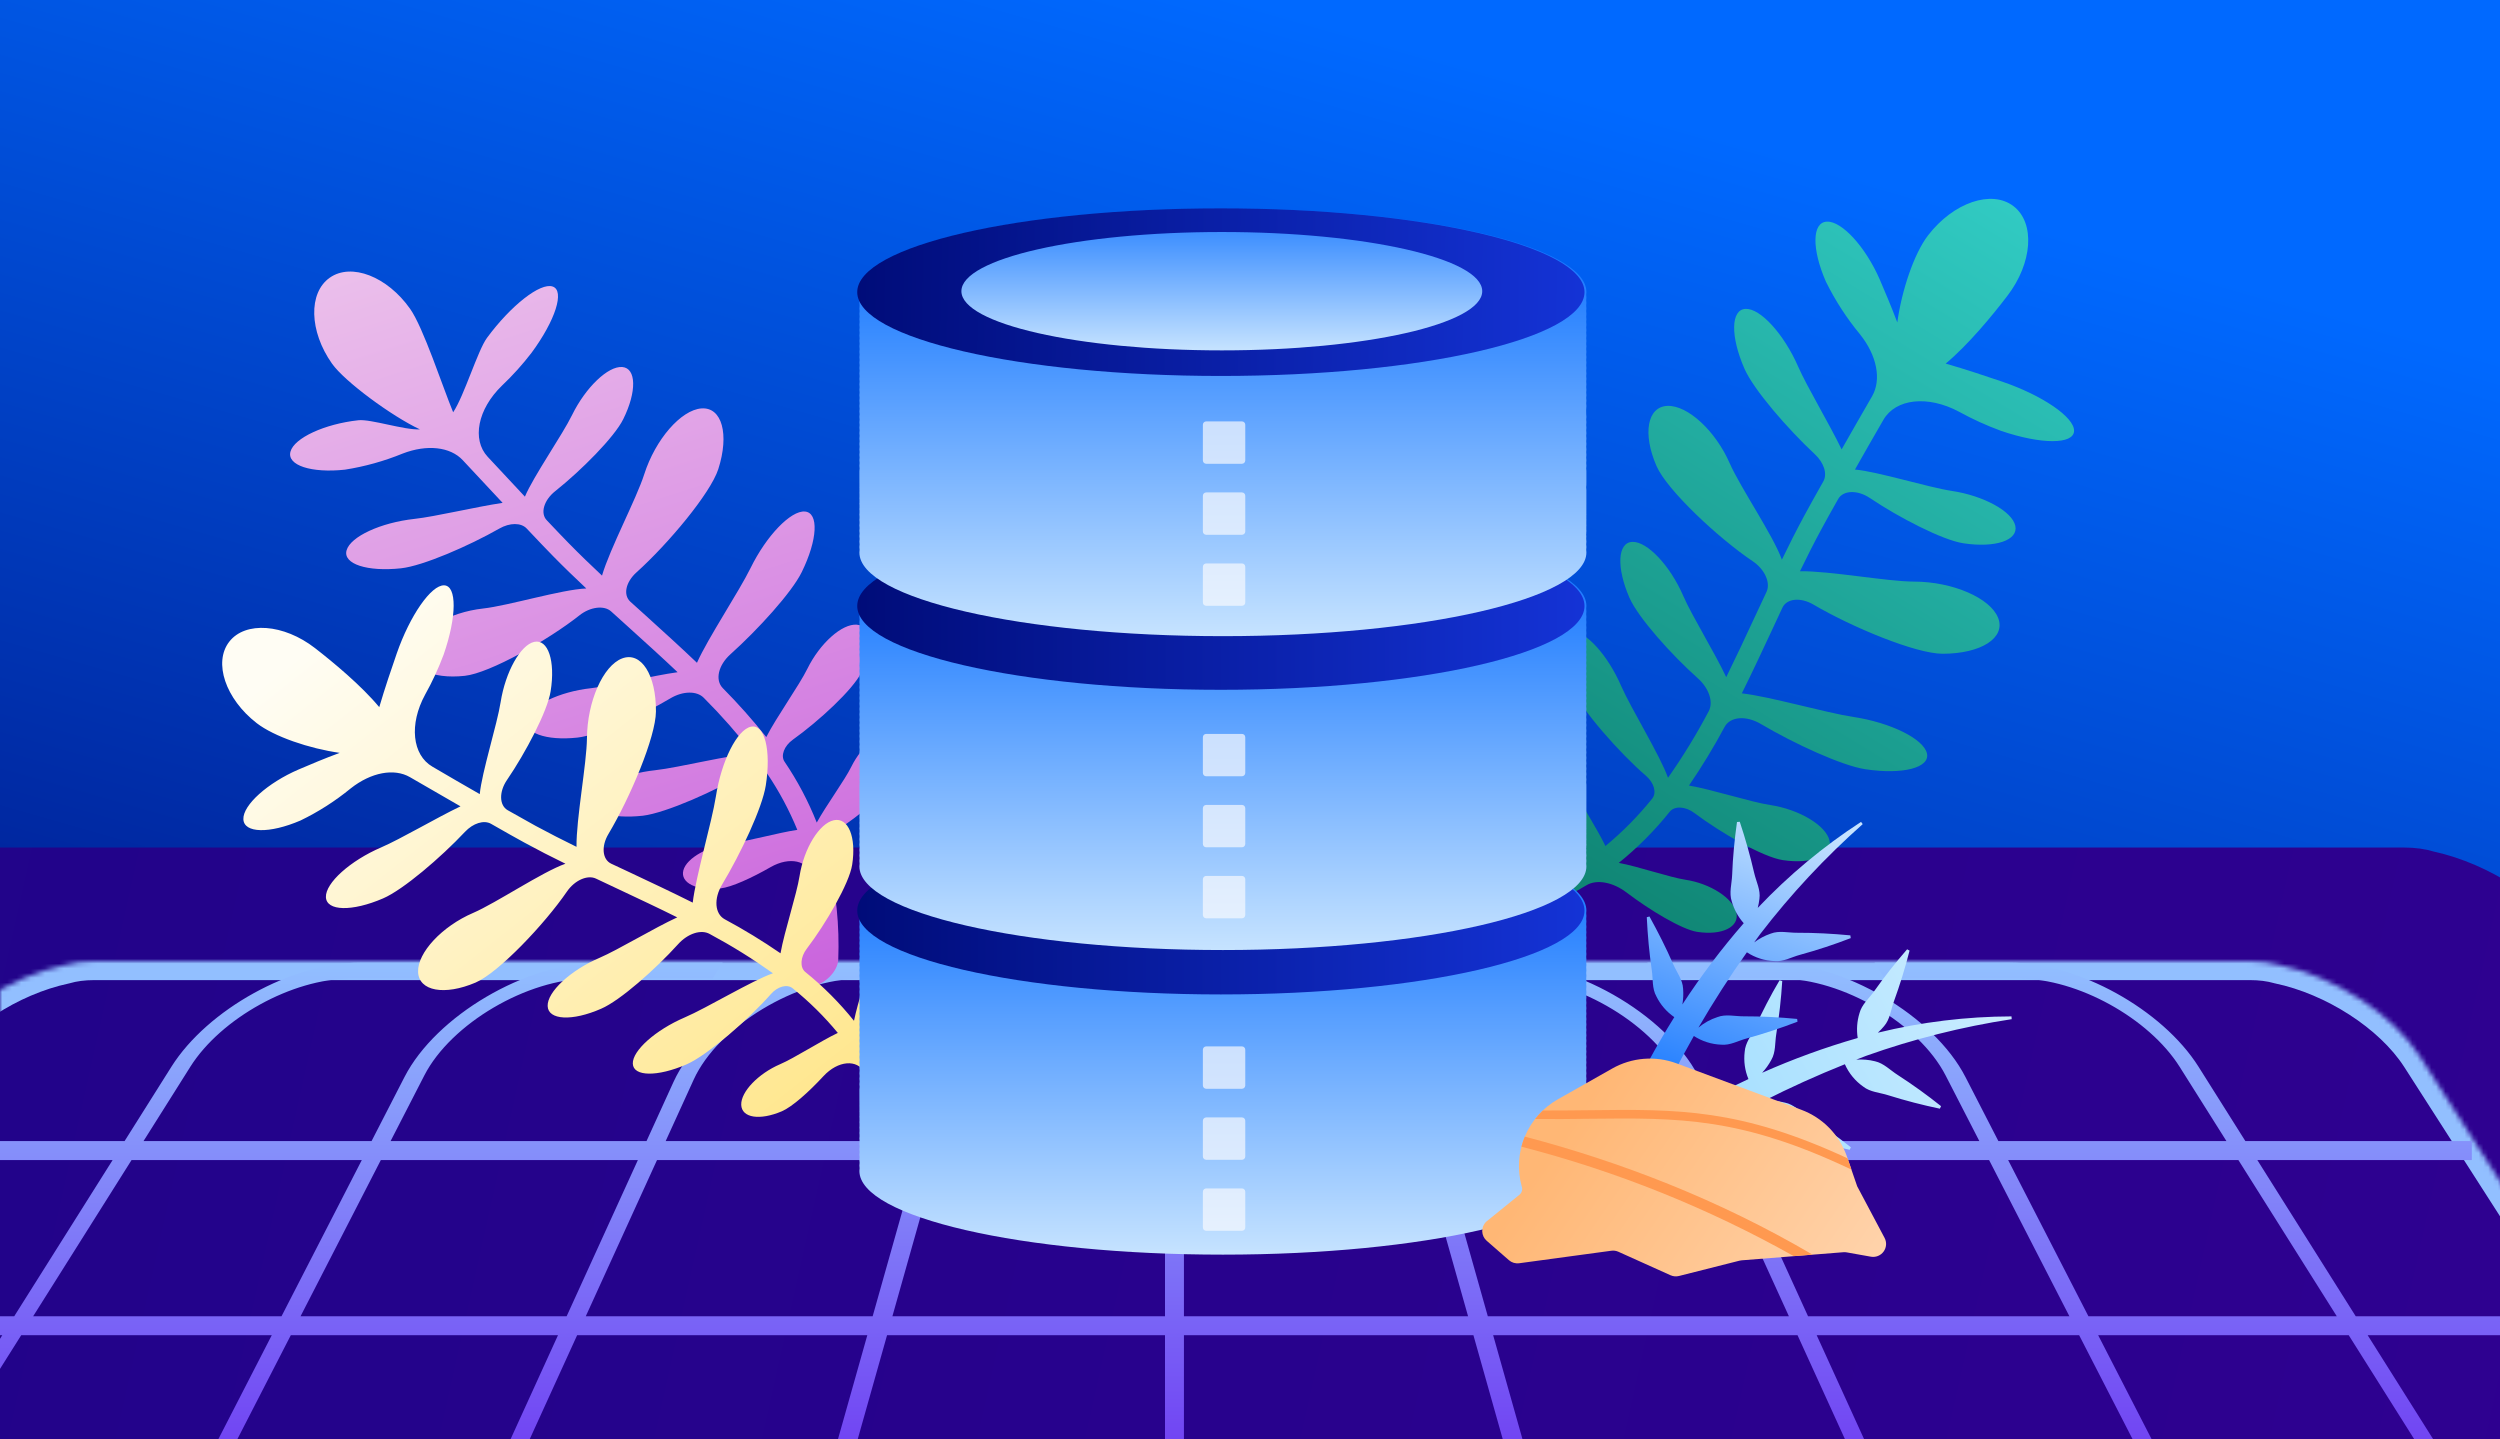
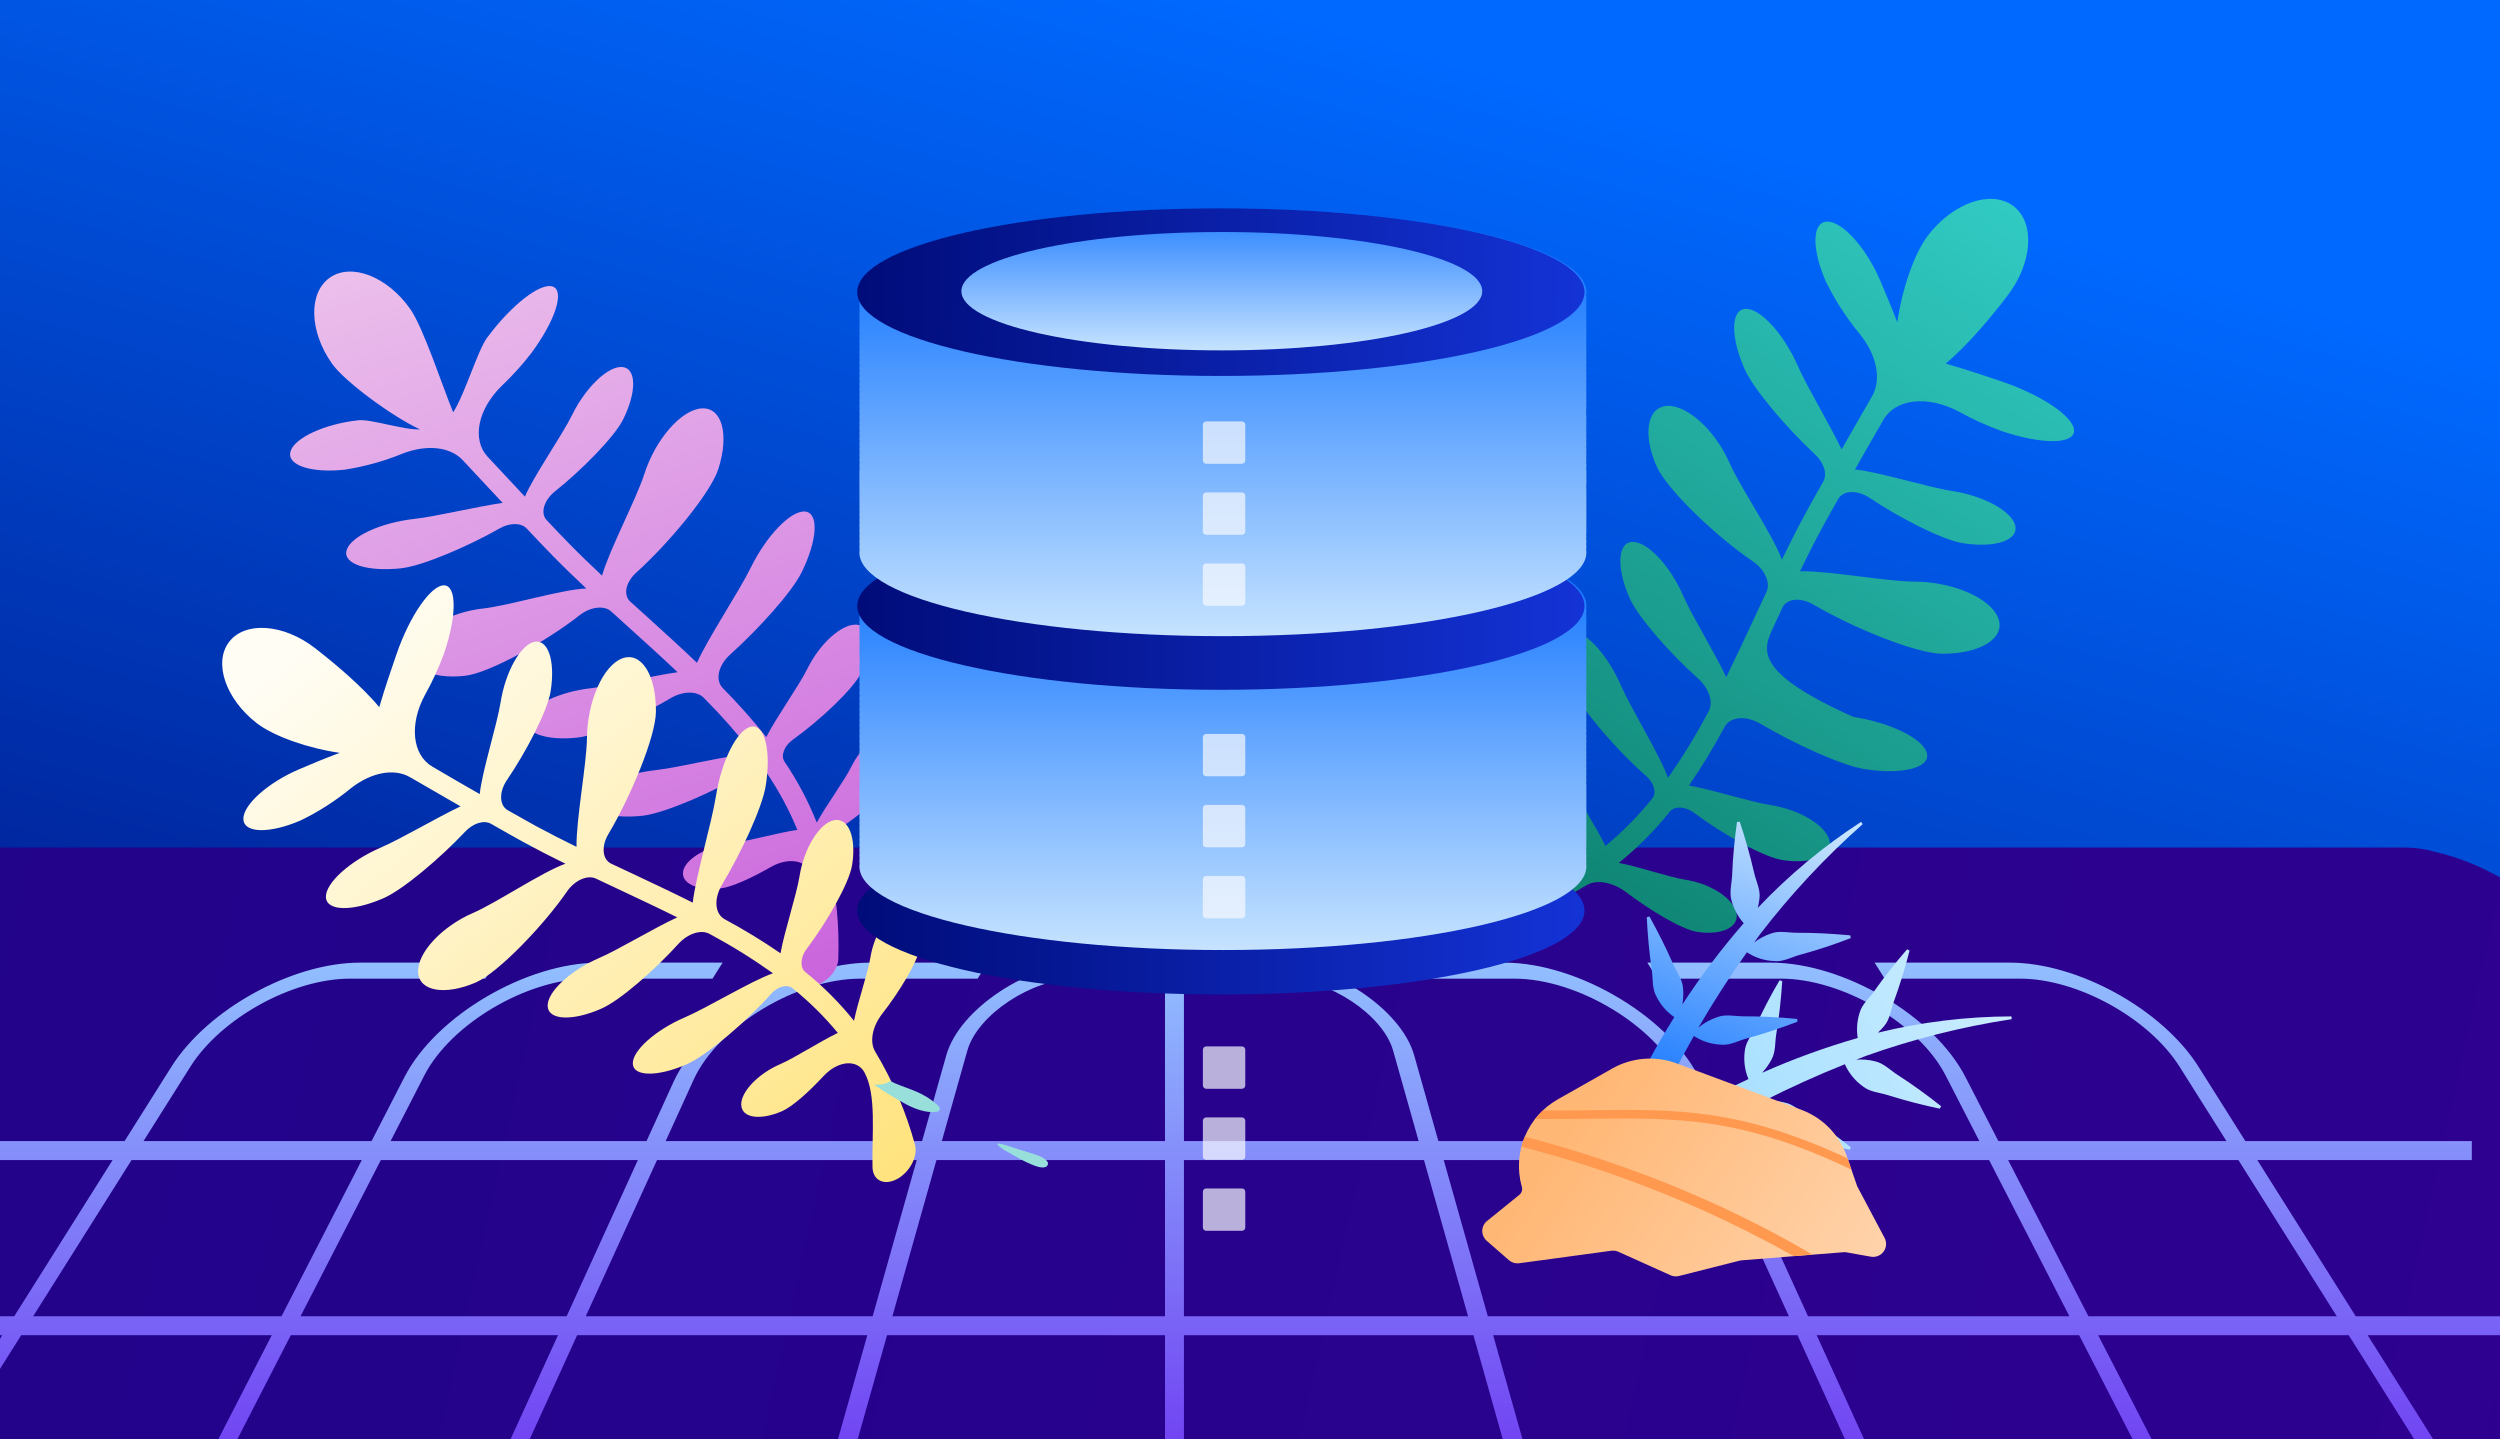
<svg xmlns="http://www.w3.org/2000/svg" fill="none" height="304" viewBox="0 0 528 304" width="528">
  <g clip-path="url(#clip0_1106_17920)">
    <rect fill="url(#paint0_linear_1106_17920)" height="304" width="528" />
    <path clip-rule="evenodd" d="M-19.312 179.905C-30.712 182.468 -42.681 190.185 -48.427 199.306L-143.798 350.694C-150.863 361.909 -145.846 371 -132.591 371H386.719C389.321 371 392.048 370.65 394.803 370.002H629.069C642.324 370.002 647.267 360.958 640.11 349.801L543.501 199.201C537.662 190.099 525.573 182.403 514.121 179.877C512.266 179.307 510.11 179 507.675 179H506.542H-11.635H-12.768C-15.249 179 -17.438 179.317 -19.312 179.905Z" fill="url(#paint1_linear_1106_17920)" fill-rule="evenodd" />
    <mask fill="white" id="path-2-inside-1_1106_17920">
-       <path clip-rule="evenodd" d="M13.681 203.803C2.142 206.257 -10.077 214.06 -15.902 223.306L-97.413 352.694C-104.478 363.909 -99.461 373 -86.206 373H368.099C370.544 373 373.098 372.691 375.682 372.116H582.678C595.933 372.116 600.877 363.072 593.72 351.915L511.15 223.201C505.231 213.974 492.89 206.192 481.3 203.776C479.523 203.271 477.482 203 475.195 203H474.191H20.89H19.887C17.554 203 15.479 203.28 13.681 203.803Z" fill-rule="evenodd" />
-     </mask>
+       </mask>
    <path d="M-15.902 223.306L-12.518 225.438L-15.902 223.306ZM13.681 203.803L14.513 207.715L14.657 207.685L14.798 207.644L13.681 203.803ZM-97.413 352.694L-100.798 350.561H-100.798L-97.413 352.694ZM375.682 372.116V368.116H375.243L374.814 368.211L375.682 372.116ZM593.72 351.915L590.353 354.075L593.72 351.915ZM511.15 223.201L514.517 221.041V221.041L511.15 223.201ZM481.3 203.776L480.205 207.623L480.343 207.663L480.484 207.692L481.3 203.776ZM-12.518 225.438C-7.359 217.25 3.852 209.983 14.513 207.715L12.849 199.89C0.433 202.531 -12.796 210.87 -19.287 221.174L-12.518 225.438ZM-94.029 354.826L-12.518 225.438L-19.287 221.174L-100.798 350.561L-94.029 354.826ZM-86.206 369C-92.05 369 -94.878 367.022 -95.928 365.12C-96.977 363.217 -97.144 359.771 -94.029 354.826L-100.798 350.561C-104.748 356.831 -105.938 363.538 -102.932 368.985C-99.925 374.433 -93.616 377 -86.206 377V369ZM368.099 369H-86.206V377H368.099V369ZM374.814 368.211C372.473 368.732 370.211 369 368.099 369V377C370.876 377 373.723 376.649 376.551 376.02L374.814 368.211ZM582.678 368.116H375.682V376.116H582.678V368.116ZM590.353 354.075C593.516 359.005 593.361 362.419 592.344 364.281C591.326 366.142 588.536 368.116 582.678 368.116V376.116C590.075 376.116 596.385 373.567 599.363 368.118C602.342 362.668 601.08 355.981 597.087 349.755L590.353 354.075ZM507.783 225.361L590.353 354.075L597.087 349.755L514.517 221.041L507.783 225.361ZM480.484 207.692C491.2 209.926 502.535 217.18 507.783 225.361L514.517 221.041C507.927 210.768 494.58 202.459 482.116 199.86L480.484 207.692ZM475.195 207C477.172 207 478.839 207.235 480.205 207.623L482.394 199.929C480.208 199.307 477.791 199 475.195 199V207ZM474.191 207H475.195V199H474.191V207ZM20.89 207H474.191V199H20.89V207ZM19.887 207H20.89V199H19.887V207ZM14.798 207.644C16.175 207.243 17.868 207 19.887 207V199C17.24 199 14.781 199.317 12.565 199.962L14.798 207.644Z" fill="#92BFFF" mask="url(#path-2-inside-1_1106_17920)" />
    <path clip-rule="evenodd" d="M36.194 225.306C43.848 213.157 61.693 203.308 76.053 203.308H104.615L102.483 206.692H73.921C61.77 206.692 46.67 215.026 40.194 225.306L30.308 241L78.472 241L85.435 227.454C92.085 214.518 111.16 203.308 126.522 203.308H152.615L150.483 206.692H124.39C111.391 206.692 95.251 216.178 89.624 227.124L82.491 241L136.545 241L142.242 228.509C148.299 215.228 167.974 203.308 183.841 203.308H208.613L206.481 206.692H181.709C168.283 206.692 151.635 216.778 146.509 228.016L140.588 241L194.742 241L199.867 222.837C202.619 213.082 217.42 203.308 229.438 203.308H237.917H260.613H269.092C281.11 203.308 295.91 213.082 298.663 222.837L303.787 241L360.944 241L355.022 228.016C349.897 216.778 333.248 206.692 319.823 206.692H295.051L292.918 203.308H317.691C333.557 203.308 353.233 215.228 359.29 228.509L364.987 241L418.04 241L410.907 227.124C405.281 216.178 389.14 206.692 376.141 206.692H350.048L347.916 203.308H374.009C389.372 203.308 408.447 214.518 415.096 227.454L422.059 241L470.224 241L460.337 225.306C453.861 215.026 438.761 206.692 426.611 206.692H398.048L395.916 203.308H424.479C438.838 203.308 456.683 213.157 464.337 225.306L474.224 241L522.047 241V245L476.744 245L497.533 278L547.047 278V282L500.053 282L525.689 322.694C533.343 334.843 527.907 344.692 513.547 344.692H451.787H398.048H389.823H350.048H319.578H295.051H258.481H240.049H206.481H178.952H150.483H111.709H102.483H48.745H-13.016C-27.376 344.692 -32.812 334.843 -25.158 322.694L0.478 282L-49.953 282V278L2.998 278L23.788 245L-25.953 245V241L26.308 241L36.194 225.306ZM472.744 245L493.533 278H441.079L424.116 245L472.744 245ZM420.096 245L437.06 278L381.861 278L366.811 245L420.096 245ZM439.116 282L383.685 282L403.705 325.896C406.696 332.454 405.69 337.98 401.549 341.308H449.655C460.973 341.308 465.867 334.042 460.968 324.511L439.116 282ZM362.768 245L377.818 278L314.227 278L304.916 245L362.768 245ZM379.642 282L315.355 282L329.96 333.762C330.82 336.811 330.341 339.41 328.76 341.308H347.916H387.691C398.604 341.308 403.603 334.539 399.437 325.403L379.642 282ZM300.746 245L310.057 278H250.047V245L300.746 245ZM246.047 245V278H188.473L197.783 245L246.047 245ZM250.047 241L299.618 241L294.223 221.882C292.083 214.295 280.571 206.692 271.224 206.692H258.481H250.047V241ZM246.047 206.692V241L198.912 241L204.306 221.882C206.447 214.295 217.958 206.692 227.306 206.692H240.049H246.047ZM246.047 282H187.344L173.009 332.807C171.587 337.847 174.874 341.308 181.084 341.308H208.613H237.917H260.613H292.918H317.446C323.656 341.308 326.943 337.847 325.521 332.807L311.186 282H250.047V315H246.047V282ZM193.614 245L184.303 278L123.714 278L138.764 245L193.614 245ZM183.174 282L121.889 282L102.095 325.403C97.928 334.539 102.928 341.308 113.841 341.308H152.615H169.77C168.189 339.41 167.709 336.811 168.57 333.762L183.174 282ZM134.721 245L119.671 278L63.472 278L80.435 245L134.721 245ZM117.846 282L61.416 282L39.563 324.511C34.664 334.042 39.558 341.308 50.877 341.308H99.982C95.842 337.98 94.836 332.454 97.827 325.896L117.846 282ZM76.416 245L59.453 278H6.998L27.788 245L76.416 245ZM57.396 282H4.478L-21.158 322.694C-27.634 332.974 -23.034 341.308 -10.884 341.308H37.017C32.646 337.792 31.781 331.832 35.374 324.841L57.396 282ZM496.053 282H443.135L465.157 324.841C468.75 331.832 467.885 337.792 463.514 341.308H511.415C523.566 341.308 528.165 332.974 521.689 322.694L496.053 282Z" fill="url(#paint2_linear_1106_17920)" fill-rule="evenodd" />
    <path d="M170.518 141.241C168.783 144.77 163.98 151.455 161.837 155.67C158.968 152.059 155.902 148.607 152.653 145.33C150.977 143.613 151.694 140.487 154.285 138.167C160.044 133.001 167.225 125.138 169.328 120.828C172.684 114.001 172.971 108.273 169.993 108.034C167.016 107.795 161.871 113.136 158.524 119.959C156.084 124.933 149.471 134.848 147.2 139.982C143.676 136.621 140.019 133.304 136.324 129.959L133.129 127.078C131.559 125.629 132.157 122.932 134.417 120.893C141.139 114.844 150.038 104.198 151.7 99.093C154.073 91.703 152.48 85.95 148.158 86.258C143.836 86.567 138.416 92.794 136.055 100.191C134.398 105.372 128.815 115.846 127.145 121.568C124.765 119.334 122.415 117.072 120.16 114.769C119.071 113.663 117.451 111.967 115.497 109.899C114.042 108.414 114.869 105.633 117.253 103.74C122.724 99.388 129.77 92.329 131.644 88.501C134.508 82.71 134.403 77.75 131.417 77.514C128.431 77.278 123.693 81.806 120.831 87.636C118.753 91.898 112.694 100.544 110.86 104.895L102.992 96.466C99.631 92.849 100.869 86.416 106.029 81.432C108.283 79.291 110.365 76.979 112.258 74.516C117.318 67.653 119.312 61.378 116.713 60.512C114.113 59.645 107.91 64.495 102.85 71.358C100.882 74.035 98.027 83.628 95.707 87.071C93.466 81.652 89.411 69.176 86.621 65.23C81.8 58.392 74.204 55.446 69.649 58.647C65.095 61.847 65.297 69.966 70.116 76.794C72.801 80.598 82.774 87.916 88.677 90.682C85.372 90.86 78.296 88.469 75.683 88.758C68.551 89.534 62.129 92.503 61.345 95.387C60.561 98.271 65.746 99.959 72.842 99.194C77.022 98.538 81.112 97.398 85.028 95.798C90.165 93.806 95.106 94.363 97.734 97.19C100.537 100.196 103.448 103.323 106.152 106.204C100.435 107.055 91.919 109.113 87.524 109.591C80.395 110.377 74.017 113.331 73.198 116.226C72.378 119.121 77.596 120.79 84.692 120.024C89.306 119.526 98.98 115.323 105.465 111.632C107.661 110.374 110.049 110.363 111.235 111.622C113.591 114.117 115.554 116.182 116.814 117.457C119.083 119.775 121.445 122.043 123.828 124.286C118.666 124.482 107.351 127.932 102.039 128.517C94.901 129.305 88.258 133.115 87.19 137.045C86.123 140.975 91.043 143.519 98.172 142.734C103.466 142.154 115.847 135.136 122.346 129.987C124.641 128.152 127.592 127.784 129.084 129.141C130.451 130.353 131.753 131.575 133.068 132.745C136.472 135.822 139.85 138.878 143.112 141.971C137.786 142.697 129.15 144.871 124.814 145.35C118.128 146.081 112.076 149.01 111.289 151.885C110.502 154.76 115.294 156.506 121.971 155.777C126.31 155.307 135.458 151.146 141.583 147.492C144.234 145.913 147.174 145.881 148.643 147.382C152.35 151.09 155.818 155.028 159.026 159.172C154.343 159.332 143.441 162.113 138.375 162.669C131.698 163.398 125.695 166.145 124.965 168.797C124.234 171.449 129.076 173.013 135.762 172.281C140.607 171.709 151.443 166.91 157.281 163.28C159.156 162.125 161.253 162.215 162.08 163.453C164.58 167.167 166.695 171.125 168.393 175.266C164.341 175.868 157.968 177.67 154.767 178.02C149.719 178.57 144.998 181.19 144.321 183.825C143.644 186.46 147.108 188.192 152.153 187.633C154.485 187.385 158.769 185.422 162.761 183.132C166.754 180.842 170.698 181.776 171.321 184.893C172.389 190.199 168.997 197.681 167.012 204.567C166.267 207.174 168.116 209.003 171.056 208.512C174.08 208.004 176.889 205.293 177.04 202.699C177.322 195.481 176.593 188.263 174.872 181.252C174.309 178.935 175.891 175.972 178.683 174.036C183.49 170.676 189.189 165.627 190.571 162.806C192.804 158.26 192.2 154.376 189.222 154.137C186.245 153.899 182.035 157.409 179.796 161.938C178.39 164.806 174.458 170.139 172.499 173.73C170.707 169.207 168.425 164.893 165.693 160.865C164.837 159.598 165.61 157.537 167.452 156.217C172.952 152.294 180.139 145.648 181.898 142.072C184.514 136.731 184.102 132.19 180.962 131.935C177.823 131.68 173.142 135.897 170.518 141.241Z" fill="url(#paint3_linear_1106_17920)" />
    <path d="M168.864 185.037C168.255 188.912 165.669 196.683 164.843 201.337C161.049 198.724 157.114 196.323 153.055 194.144C150.957 192.997 150.72 189.805 152.501 186.826C156.473 180.217 160.986 170.623 161.732 165.896C162.909 158.401 161.496 152.845 158.584 153.484C155.673 154.123 152.354 160.716 151.192 168.226C150.33 173.684 146.953 185.073 146.305 190.633C141.961 188.46 137.502 186.359 133 184.242L129.095 182.414C127.197 181.518 126.953 178.735 128.506 176.133C133.117 168.397 138.478 155.682 138.535 150.286C138.598 142.527 135.4 137.522 131.378 139.066C127.357 140.611 124.033 148.144 123.965 155.885C123.909 161.319 121.685 172.943 121.759 178.852C118.831 177.416 115.931 175.943 113.1 174.41C111.74 173.666 109.696 172.504 107.228 171.117C105.428 170.095 105.37 167.219 107.081 164.725C111.012 158.969 115.635 150.185 116.295 145.987C117.324 139.58 115.748 134.923 112.837 135.562C109.926 136.201 106.746 141.911 105.735 148.283C104.991 153.02 101.767 163.078 101.323 167.717C98.171 165.911 94.745 163.933 91.341 161.93C87.064 159.456 86.368 152.974 89.789 146.7C91.299 143.996 92.602 141.182 93.687 138.283C96.48 130.257 96.525 123.693 93.793 123.622C91.061 123.551 86.583 129.989 83.791 138.015C82.701 141.14 81.273 145.36 80.098 149.352C76.362 144.824 70.344 139.841 66.523 136.876C59.921 131.755 51.816 131.156 48.419 135.527C45.021 139.898 47.616 147.605 54.217 152.727C57.896 155.569 65.306 158.093 71.749 159.004C68.655 160.142 65.456 161.484 63.092 162.505C56.529 165.325 51.293 170.031 51.4 173.009C51.507 175.987 56.907 176.11 63.469 173.289C67.257 171.452 70.816 169.177 74.072 166.51C78.374 163.112 83.248 162.199 86.584 164.135C90.141 166.2 93.823 168.325 97.257 170.3C92.069 172.786 84.567 177.226 80.524 178.961C73.962 181.781 68.726 186.487 68.832 189.465C68.939 192.443 74.341 192.575 80.901 189.745C85.15 187.921 93.124 181.088 98.204 175.683C99.933 173.851 102.203 173.139 103.701 173.987C106.689 175.696 109.16 177.092 110.737 177.946C113.581 179.494 116.466 180.982 119.424 182.419C114.574 184.109 104.774 190.722 99.924 192.809C93.361 195.629 88.157 201.206 88.3 205.267C88.443 209.328 93.875 210.322 100.443 207.519C105.311 205.427 115.051 195.136 119.712 188.334C121.358 185.917 124.064 184.709 125.873 185.563L130.759 187.868C134.903 189.819 139.021 191.749 143.034 193.748C138.167 195.976 130.597 200.581 126.607 202.3C120.457 204.942 115.556 209.501 115.663 212.479C115.769 215.457 120.837 215.735 126.972 213.04C130.955 211.332 138.444 204.699 143.205 199.426C145.257 197.142 148.081 196.238 149.89 197.257C154.516 199.736 158.979 202.508 163.251 205.557C158.851 207.067 149.275 212.889 144.61 214.883C138.46 217.525 133.552 221.893 133.649 224.641C133.747 227.39 138.813 227.465 144.961 224.814C149.425 222.898 158.299 215.105 162.798 209.967C164.248 208.304 166.267 207.79 167.414 208.732C170.903 211.541 174.098 214.697 176.948 218.152C173.269 219.906 167.734 223.49 164.782 224.751C160.138 226.749 156.451 230.595 156.549 233.343C156.646 236.092 160.437 236.705 165.128 234.703C167.28 233.783 170.783 230.668 173.902 227.297C177.021 223.927 181.058 223.693 182.572 226.482C185.155 231.241 184.126 239.37 184.271 246.517C184.329 249.228 186.628 250.433 189.289 249.102C192.018 247.742 193.886 244.332 193.267 241.852C191.389 234.903 188.549 228.25 184.829 222.087C183.609 220.035 184.237 216.755 186.357 214.073C189.957 209.469 193.892 202.995 194.369 199.895C195.155 194.905 193.434 191.373 190.531 192.01C187.629 192.646 184.636 197.209 183.832 202.204C183.341 205.357 181.168 211.596 180.363 215.595C177.32 211.798 173.874 208.343 170.085 205.289C168.904 204.329 169.027 202.135 170.396 200.36C174.474 195.006 179.363 186.57 179.977 182.646C180.893 176.776 179.159 172.571 176.1 173.234C173.04 173.897 169.791 179.173 168.864 185.037Z" fill="url(#paint4_linear_1106_17920)" />
-     <path d="M373.862 170.018C369.786 169.407 361.605 166.74 356.711 165.907C359.44 161.918 361.951 157.786 364.233 153.528C365.422 151.324 368.783 151.056 371.912 152.917C378.877 157.037 388.998 161.713 393.966 162.463C401.85 163.657 407.682 162.148 406.967 159.102C406.252 156.055 399.334 152.62 391.45 151.426C385.711 150.565 373.723 147.083 367.873 146.435C370.139 141.871 372.33 137.176 374.531 132.454L376.435 128.362C377.363 126.371 380.288 126.093 383.028 127.704C391.181 132.491 404.58 138.047 410.254 138.074C418.388 138.074 423.653 134.723 422.01 130.51C420.366 126.297 412.427 122.862 404.292 122.834C398.572 122.834 386.352 120.538 380.149 120.649C381.644 117.575 383.176 114.529 384.792 111.557C385.563 110.122 386.761 107.974 388.228 105.381C389.286 103.529 392.304 103.418 394.941 105.196C401.005 109.279 410.272 114.085 414.683 114.742C421.415 115.76 426.318 114.112 425.631 111.038C424.944 107.964 418.927 104.696 412.195 103.677C407.208 102.928 396.613 99.603 391.766 99.168C393.623 95.854 395.712 92.252 397.764 88.687C400.346 84.187 407.152 83.428 413.764 86.965C416.612 88.535 419.577 89.885 422.632 91.002C431.082 93.882 437.981 93.9 438.046 91.002C438.111 88.104 431.314 83.484 422.864 80.604C419.577 79.484 415.129 78.002 410.932 76.79C415.667 72.855 420.877 66.531 423.932 62.512C429.281 55.568 429.866 47.078 425.25 43.541C420.635 40.004 412.557 42.763 407.208 49.707C404.237 53.568 401.636 61.355 400.708 68.105C399.501 64.864 398.071 61.522 396.994 59.003C393.994 52.142 389.017 46.689 385.851 46.809C382.684 46.929 382.619 52.596 385.618 59.457C387.577 63.437 389.995 67.175 392.824 70.595C396.418 75.077 397.402 80.178 395.387 83.687C393.233 87.391 391.013 91.298 388.952 94.909C386.333 89.474 381.616 81.65 379.768 77.419C376.769 70.567 371.801 65.105 368.672 65.234C365.542 65.364 365.431 71.012 368.43 77.873C370.371 82.308 377.595 90.622 383.288 95.928C385.219 97.724 385.981 100.094 385.089 101.668C383.315 104.807 381.867 107.409 380.975 109.075C379.36 112.066 377.818 115.131 376.332 118.205C374.531 113.131 367.53 102.9 365.31 97.835C362.311 90.974 356.424 85.558 352.161 85.724C347.899 85.891 346.868 91.595 349.868 98.455C352.096 103.539 362.961 113.686 370.157 118.52C372.711 120.232 373.992 123.066 373.092 125.001C372.284 126.714 371.485 128.427 370.696 130.121C368.672 134.482 366.657 138.797 364.577 143.019C362.209 137.926 357.324 130.056 355.504 125.853C352.719 119.427 347.871 114.316 344.742 114.446C341.613 114.575 341.353 119.881 344.166 126.306C346.023 130.473 352.997 138.278 358.559 143.232C360.964 145.371 361.921 148.287 360.872 150.231C358.311 155.088 355.442 159.776 352.282 164.268C350.666 159.639 344.491 149.676 342.365 144.824C339.579 138.399 334.936 133.278 332.057 133.389C329.179 133.501 329.105 138.806 331.918 145.241C333.961 149.87 342.133 159.129 347.621 163.842C349.366 165.342 349.933 167.462 348.939 168.675C345.999 172.335 342.692 175.686 339.068 178.675C337.211 174.823 333.422 169.046 332.076 165.962C329.95 161.111 325.892 157.278 323.004 157.389C320.116 157.5 319.503 161.527 321.629 166.379C322.604 168.629 325.901 172.277 329.439 175.527C332.977 178.777 333.265 183.008 330.367 184.619C325.39 187.351 316.838 186.314 309.316 186.471C306.475 186.536 305.221 188.952 306.624 191.73C308.072 194.582 311.666 196.526 314.275 195.86C321.595 193.874 328.599 190.876 335.085 186.952C337.239 185.665 340.656 186.314 343.507 188.48C348.373 192.184 355.198 196.313 358.457 196.813C363.704 197.61 367.409 195.785 366.722 192.749C366.034 189.712 361.224 186.601 355.978 185.804C352.663 185.304 346.098 183.027 341.891 182.24C345.865 179.032 349.477 175.403 352.663 171.416C353.675 170.175 355.978 170.286 357.863 171.712C363.509 175.962 372.395 181.036 376.528 181.656C382.703 182.582 387.123 180.73 386.398 177.545C385.674 174.36 380.038 170.953 373.862 170.018Z" fill="url(#paint5_linear_1106_17920)" />
+     <path d="M373.862 170.018C369.786 169.407 361.605 166.74 356.711 165.907C359.44 161.918 361.951 157.786 364.233 153.528C365.422 151.324 368.783 151.056 371.912 152.917C378.877 157.037 388.998 161.713 393.966 162.463C401.85 163.657 407.682 162.148 406.967 159.102C406.252 156.055 399.334 152.62 391.45 151.426C370.139 141.871 372.33 137.176 374.531 132.454L376.435 128.362C377.363 126.371 380.288 126.093 383.028 127.704C391.181 132.491 404.58 138.047 410.254 138.074C418.388 138.074 423.653 134.723 422.01 130.51C420.366 126.297 412.427 122.862 404.292 122.834C398.572 122.834 386.352 120.538 380.149 120.649C381.644 117.575 383.176 114.529 384.792 111.557C385.563 110.122 386.761 107.974 388.228 105.381C389.286 103.529 392.304 103.418 394.941 105.196C401.005 109.279 410.272 114.085 414.683 114.742C421.415 115.76 426.318 114.112 425.631 111.038C424.944 107.964 418.927 104.696 412.195 103.677C407.208 102.928 396.613 99.603 391.766 99.168C393.623 95.854 395.712 92.252 397.764 88.687C400.346 84.187 407.152 83.428 413.764 86.965C416.612 88.535 419.577 89.885 422.632 91.002C431.082 93.882 437.981 93.9 438.046 91.002C438.111 88.104 431.314 83.484 422.864 80.604C419.577 79.484 415.129 78.002 410.932 76.79C415.667 72.855 420.877 66.531 423.932 62.512C429.281 55.568 429.866 47.078 425.25 43.541C420.635 40.004 412.557 42.763 407.208 49.707C404.237 53.568 401.636 61.355 400.708 68.105C399.501 64.864 398.071 61.522 396.994 59.003C393.994 52.142 389.017 46.689 385.851 46.809C382.684 46.929 382.619 52.596 385.618 59.457C387.577 63.437 389.995 67.175 392.824 70.595C396.418 75.077 397.402 80.178 395.387 83.687C393.233 87.391 391.013 91.298 388.952 94.909C386.333 89.474 381.616 81.65 379.768 77.419C376.769 70.567 371.801 65.105 368.672 65.234C365.542 65.364 365.431 71.012 368.43 77.873C370.371 82.308 377.595 90.622 383.288 95.928C385.219 97.724 385.981 100.094 385.089 101.668C383.315 104.807 381.867 107.409 380.975 109.075C379.36 112.066 377.818 115.131 376.332 118.205C374.531 113.131 367.53 102.9 365.31 97.835C362.311 90.974 356.424 85.558 352.161 85.724C347.899 85.891 346.868 91.595 349.868 98.455C352.096 103.539 362.961 113.686 370.157 118.52C372.711 120.232 373.992 123.066 373.092 125.001C372.284 126.714 371.485 128.427 370.696 130.121C368.672 134.482 366.657 138.797 364.577 143.019C362.209 137.926 357.324 130.056 355.504 125.853C352.719 119.427 347.871 114.316 344.742 114.446C341.613 114.575 341.353 119.881 344.166 126.306C346.023 130.473 352.997 138.278 358.559 143.232C360.964 145.371 361.921 148.287 360.872 150.231C358.311 155.088 355.442 159.776 352.282 164.268C350.666 159.639 344.491 149.676 342.365 144.824C339.579 138.399 334.936 133.278 332.057 133.389C329.179 133.501 329.105 138.806 331.918 145.241C333.961 149.87 342.133 159.129 347.621 163.842C349.366 165.342 349.933 167.462 348.939 168.675C345.999 172.335 342.692 175.686 339.068 178.675C337.211 174.823 333.422 169.046 332.076 165.962C329.95 161.111 325.892 157.278 323.004 157.389C320.116 157.5 319.503 161.527 321.629 166.379C322.604 168.629 325.901 172.277 329.439 175.527C332.977 178.777 333.265 183.008 330.367 184.619C325.39 187.351 316.838 186.314 309.316 186.471C306.475 186.536 305.221 188.952 306.624 191.73C308.072 194.582 311.666 196.526 314.275 195.86C321.595 193.874 328.599 190.876 335.085 186.952C337.239 185.665 340.656 186.314 343.507 188.48C348.373 192.184 355.198 196.313 358.457 196.813C363.704 197.61 367.409 195.785 366.722 192.749C366.034 189.712 361.224 186.601 355.978 185.804C352.663 185.304 346.098 183.027 341.891 182.24C345.865 179.032 349.477 175.403 352.663 171.416C353.675 170.175 355.978 170.286 357.863 171.712C363.509 175.962 372.395 181.036 376.528 181.656C382.703 182.582 387.123 180.73 386.398 177.545C385.674 174.36 380.038 170.953 373.862 170.018Z" fill="url(#paint5_linear_1106_17920)" />
    <path d="M396.001 224.141C394.708 223.817 393.372 223.701 392.043 223.799C392.721 223.542 393.39 223.262 394.067 223.012C404.064 219.45 414.378 216.851 424.869 215.249L424.832 214.662C415.32 214.688 405.846 215.843 396.608 218.104C397.08 217.668 397.523 217.2 397.932 216.705C399.176 215.272 399.343 213.276 399.982 211.53C401.268 208 402.375 204.408 403.3 200.767L402.781 200.495C400.319 203.336 397.982 206.281 395.817 209.353C394.744 210.876 393.191 212.147 392.722 213.984C392.2 215.68 392.071 217.472 392.345 219.226C385.454 221.205 378.71 223.66 372.159 226.571C372.921 225.757 373.573 224.846 374.097 223.862C375.06 222.23 374.843 220.231 375.148 218.398C375.756 214.69 376.178 210.954 376.41 207.204L375.847 207.032C373.925 210.283 372.209 213.615 370.652 217.029C369.88 218.719 368.591 220.258 368.476 222.149C368.24 224.102 368.513 226.083 369.27 227.899C362.652 231.002 356.233 234.513 350.05 238.41L350.287 245.372L351.402 244.636C352.248 246.472 353.564 248.051 355.217 249.214C356.695 250.4 358.702 250.462 360.481 251.035C364.055 252.17 367.701 253.109 371.401 253.887L371.647 253.35C368.709 251.003 365.656 248.805 362.498 246.763C360.935 245.755 359.597 244.264 357.729 243.897C356.188 243.496 354.583 243.404 353.006 243.628C358.727 239.999 364.594 236.618 370.607 233.484C371.444 235.368 372.78 236.988 374.47 238.169C375.948 239.355 377.955 239.417 379.734 239.99C383.307 241.125 386.955 242.057 390.655 242.835L390.9 242.305C387.945 239.968 384.899 237.766 381.74 235.738C380.177 234.737 378.839 233.238 376.972 232.872C375.48 232.476 373.927 232.373 372.396 232.569C378.021 229.715 383.767 227.115 389.635 224.767C390.474 226.665 391.815 228.297 393.513 229.49C394.999 230.67 397.005 230.739 398.777 231.311C402.358 232.44 405.998 233.378 409.698 234.156L409.951 233.621C407.011 231.273 403.955 229.074 400.795 227.032C399.197 226.019 397.854 224.555 396.001 224.141Z" fill="url(#paint6_linear_1106_17920)" />
    <path d="M373.992 197.173C372.731 197.605 371.546 198.234 370.481 199.035C370.905 198.448 371.323 197.86 371.754 197.274C378.217 188.863 385.467 181.088 393.407 174.054L393.054 173.581C385.089 178.754 377.765 184.853 371.238 191.751C371.395 191.129 371.512 190.498 371.587 189.861C371.876 187.99 370.909 186.208 370.493 184.398C369.642 180.719 368.628 177.127 367.44 173.559L366.85 173.61C366.33 177.34 365.965 181.08 365.829 184.805C365.754 186.667 365.146 188.581 365.748 190.377C366.232 192.083 367.095 193.658 368.274 194.983C363.564 200.395 359.235 206.128 355.319 212.139C355.509 211.041 355.56 209.924 355.471 208.813C355.389 206.913 354.124 205.355 353.381 203.643C351.888 200.205 350.172 196.839 348.365 193.558L347.8 193.719C347.979 197.479 348.316 201.221 348.864 204.932C349.133 206.776 348.889 208.768 349.819 210.423C350.683 212.191 351.99 213.706 353.612 214.82C349.738 221.016 346.254 227.447 343.18 234.076L347.16 239.793C347.344 239.382 347.514 238.968 347.698 238.564C349.403 239.649 351.366 240.264 353.387 240.345C355.274 240.537 357.006 239.485 358.797 239.017C362.42 238.022 365.991 236.845 369.495 235.491L369.421 234.912C365.671 234.552 361.917 234.355 358.146 234.361C356.285 234.364 354.35 233.838 352.583 234.522C351.068 235.018 349.669 235.816 348.471 236.867C351.316 230.712 354.406 224.69 357.74 218.8C359.466 219.922 361.463 220.557 363.52 220.638C365.408 220.823 367.139 219.778 368.929 219.31C372.555 218.316 376.119 217.129 379.636 215.778L379.555 215.198C375.805 214.838 372.051 214.641 368.28 214.647C366.418 214.657 364.476 214.129 362.709 214.814C361.244 215.288 359.886 216.042 358.709 217.034C361.876 211.582 365.287 206.279 368.943 201.125C370.676 202.266 372.689 202.909 374.763 202.983C376.65 203.175 378.382 202.123 380.172 201.655C383.798 200.659 387.371 199.483 390.878 198.13L390.797 197.55C387.047 197.19 383.293 196.993 379.522 196.999C377.695 197.014 375.76 196.488 373.992 197.173Z" fill="url(#paint7_linear_1106_17920)" />
-     <path d="M221.316 229.189C211.97 227.317 207.388 224.673 199.809 218.124C197.346 215.536 196.764 215.227 200.511 216.609L202.946 217.38C205.43 218.264 203.865 217.654 206.307 218.628C211.338 220.627 216.334 222.71 221.351 224.75C226.186 226.988 225.281 229.968 221.316 229.189Z" fill="#98DFDC" />
    <path d="M218.72 246.265C216.117 245.318 214.44 244.161 212.026 242.843C209.514 241.076 210.91 241.44 212.447 241.861C215.086 242.703 216.096 243.067 218.762 243.874C220.131 244.287 221.338 245.101 221.338 245.697C221.317 246.742 220.047 246.742 218.72 246.265Z" fill="#98DFDC" />
-     <path d="M220.817 221.244C217.618 219.694 217.183 219.736 214.123 217.906C211.141 216.244 210.376 215.536 214.6 216.889C217.639 218.222 218.27 217.45 221.316 218.783C224.635 221.055 222.354 222.036 220.817 221.244Z" fill="#98DFDC" />
    <path d="M198.146 233.53C195.051 230.641 192.209 230.15 189.066 228.811C188.736 228.67 188.364 228.488 188.034 228.313L187.964 228.376C187.111 228.901 186.115 229.146 185.115 229.077H184.596C186.828 230.623 189.147 232.04 191.543 233.32C193.374 234.252 195.605 235.08 197.696 234.82C198.04 234.771 198.398 234.687 198.468 234.358C198.503 234.203 198.491 234.042 198.434 233.894C198.376 233.747 198.276 233.62 198.146 233.53Z" fill="#98DFDC" />
    <g clip-path="url(#clip1_1106_17920)" filter="url(#filter0_d_1106_17920)">
-       <path d="M335.006 192.895C335.03 192.706 335.043 192.515 335.047 192.324C335.047 182.545 300.662 174.643 258.274 174.643C215.886 174.643 181.502 182.565 181.502 192.324C181.565 192.702 181.565 193.088 181.502 193.466C181.565 193.847 181.565 194.235 181.502 194.616C181.565 194.994 181.565 195.38 181.502 195.758C181.565 196.139 181.565 196.527 181.502 196.907C181.565 197.286 181.565 197.672 181.502 198.05C181.565 198.43 181.565 198.819 181.502 199.199C181.565 199.577 181.565 199.963 181.502 200.342C181.565 200.72 181.565 201.106 181.502 201.484C181.565 201.865 181.565 202.253 181.502 202.633C181.565 203.012 181.565 203.398 181.502 203.776C181.565 204.156 181.565 204.545 181.502 204.925C181.565 205.303 181.565 205.689 181.502 206.068C181.565 206.446 181.565 206.832 181.502 207.21C181.565 207.591 181.565 207.979 181.502 208.359C181.565 208.738 181.565 209.124 181.502 209.502C181.565 209.882 181.565 210.271 181.502 210.651C181.565 211.029 181.565 211.415 181.502 211.794C181.565 212.174 181.565 212.562 181.502 212.943C181.565 213.321 181.565 213.707 181.502 214.085C181.565 214.463 181.565 214.85 181.502 215.228C181.565 215.608 181.565 215.997 181.502 216.377C181.565 216.755 181.565 217.141 181.502 217.519C181.565 217.9 181.565 218.288 181.502 218.669C181.565 219.047 181.565 219.433 181.502 219.811C181.565 220.192 181.565 220.58 181.502 220.961C181.565 221.339 181.565 221.725 181.502 222.103C181.565 222.481 181.565 222.867 181.502 223.245C181.565 223.626 181.565 224.014 181.502 224.395C181.565 224.773 181.565 225.159 181.502 225.537C181.504 225.731 181.52 225.924 181.55 226.115C181.52 226.304 181.504 226.495 181.502 226.686C181.565 227.065 181.565 227.451 181.502 227.829C181.565 228.209 181.565 228.598 181.502 228.978C181.565 229.356 181.565 229.742 181.502 230.121C181.565 230.499 181.565 230.885 181.502 231.263C181.565 231.644 181.565 232.032 181.502 232.412C181.565 232.791 181.565 233.177 181.502 233.555C181.504 233.746 181.52 233.937 181.55 234.126C181.52 234.317 181.504 234.511 181.502 234.704C181.565 235.082 181.565 235.468 181.502 235.847C181.565 236.227 181.565 236.615 181.502 236.996C181.565 237.374 181.565 237.76 181.502 238.138C181.565 238.517 181.565 238.903 181.502 239.281C181.565 239.661 181.565 240.05 181.502 240.43C181.565 240.808 181.565 241.194 181.502 241.573C181.565 241.953 181.565 242.341 181.502 242.722C181.565 243.1 181.565 243.486 181.502 243.864C181.504 244.056 181.52 244.246 181.55 244.436C181.55 244.626 181.502 229.93 181.502 230.121C181.565 230.499 181.565 230.885 181.502 231.263C181.565 231.644 181.565 232.032 181.502 232.412C181.565 232.791 181.565 233.177 181.502 233.555C181.504 233.746 181.52 233.937 181.55 234.126C181.52 234.317 181.504 234.511 181.502 234.704C181.565 235.082 181.565 235.468 181.502 235.847C181.565 236.227 181.565 236.615 181.502 236.996C181.565 237.374 181.565 237.76 181.502 238.138C181.565 238.517 181.565 238.903 181.502 239.281C181.565 239.661 181.565 240.05 181.502 240.43C181.565 240.808 181.565 241.194 181.502 241.573C181.565 241.953 181.565 242.341 181.502 242.722C181.565 243.1 181.565 243.486 181.502 243.864C181.565 244.245 181.565 244.633 181.502 245.014C181.565 245.392 181.565 245.778 181.502 246.156C181.565 246.534 181.565 246.92 181.502 247.299C181.502 257.078 215.886 264.98 258.274 264.98C300.662 264.98 335.047 257.057 335.047 247.299C334.992 246.92 334.992 246.535 335.047 246.156C334.992 245.777 334.992 245.392 335.047 245.014C334.993 244.632 334.993 244.245 335.047 243.864C334.992 243.485 334.992 243.101 335.047 242.722C334.993 242.341 334.993 241.954 335.047 241.573C334.992 241.194 334.992 240.809 335.047 240.43C334.993 240.049 334.993 239.662 335.047 239.281C334.992 238.902 334.992 238.517 335.047 238.138C334.992 237.759 334.992 237.375 335.047 236.996C334.993 236.615 334.993 236.228 335.047 235.847C334.992 235.468 334.992 235.083 335.047 234.704C335.043 234.511 335.03 234.318 335.006 234.126C335.03 233.937 335.044 233.746 335.047 233.555C334.992 233.176 334.992 232.791 335.047 232.412C334.993 232.031 334.993 231.644 335.047 231.263C334.992 230.884 334.992 230.5 335.047 230.121C335.047 229.93 335.047 244.626 335.006 244.436C334.979 243.864 334.992 243.291 335.047 242.722C334.993 242.341 334.993 241.954 335.047 241.573C334.992 241.194 334.992 240.809 335.047 240.43C334.993 240.049 334.993 239.662 335.047 239.281C334.992 238.902 334.992 238.517 335.047 238.138C334.992 237.759 334.992 237.375 335.047 236.996C334.993 236.615 334.993 236.228 335.047 235.847C334.992 235.468 334.992 235.083 335.047 234.704C335.043 234.511 335.03 234.318 335.006 234.126C335.03 233.937 335.044 233.746 335.047 233.555C334.992 233.176 334.992 232.791 335.047 232.412C334.993 232.031 334.993 231.644 335.047 231.263C334.992 230.884 334.992 230.5 335.047 230.121C334.992 229.742 334.992 229.357 335.047 228.978C334.993 228.597 334.993 228.21 335.047 227.829C334.992 227.45 334.992 227.065 335.047 226.686C335.044 226.495 335.03 226.305 335.006 226.115C335.03 225.923 335.043 225.73 335.047 225.537C334.992 225.158 334.992 224.774 335.047 224.395C334.993 224.014 334.993 223.627 335.047 223.245C334.992 222.867 334.992 222.482 335.047 222.103C334.992 221.724 334.992 221.339 335.047 220.961C334.993 220.579 334.993 220.192 335.047 219.811C334.992 219.432 334.992 219.048 335.047 218.669C334.993 218.288 334.993 217.901 335.047 217.519C334.992 217.141 334.992 216.756 335.047 216.377C334.993 215.996 334.993 215.609 335.047 215.228C334.992 214.849 334.992 214.464 335.047 214.085C334.992 213.706 334.992 213.322 335.047 212.943C334.993 212.562 334.993 212.175 335.047 211.794C334.992 211.415 334.992 211.03 335.047 210.651C334.993 210.27 334.993 209.883 335.047 209.502C334.992 209.123 334.992 208.738 335.047 208.359C334.993 207.978 334.993 207.591 335.047 207.21C334.992 206.831 334.992 206.446 335.047 206.068C334.992 205.689 334.992 205.304 335.047 204.925C334.993 204.544 334.993 204.157 335.047 203.776C334.992 203.397 334.992 203.012 335.047 202.633C334.993 202.252 334.993 201.865 335.047 201.484C334.992 201.105 334.992 200.721 335.047 200.342C334.992 199.963 334.992 199.578 335.047 199.199C334.993 198.818 334.993 198.431 335.047 198.05C334.992 197.671 334.992 197.286 335.047 196.907C334.993 196.526 334.993 196.139 335.047 195.758C334.992 195.379 334.992 194.995 335.047 194.616C334.993 194.234 334.993 193.848 335.047 193.466C335.043 193.275 335.03 193.085 335.006 192.895Z" fill="url(#paint8_linear_1106_17920)" />
      <path d="M257.846 210.025C300.262 210.025 334.646 202.1 334.646 192.324C334.646 182.548 300.262 174.622 257.846 174.622C215.431 174.622 181.047 182.548 181.047 192.324C181.047 202.1 215.431 210.025 257.846 210.025Z" fill="url(#paint9_linear_1106_17920)" />
      <path d="M335.006 128.563C335.03 128.371 335.044 128.178 335.047 127.985C335.047 118.213 300.662 110.304 258.274 110.304C215.886 110.304 181.502 118.227 181.502 127.985C181.565 128.366 181.565 128.754 181.502 129.134C181.565 129.513 181.565 129.899 181.502 130.277C181.504 130.468 181.52 130.659 181.55 130.848C181.52 131.039 181.504 131.233 181.502 131.426C181.565 131.804 181.565 132.19 181.502 132.569C181.565 132.949 181.565 133.337 181.502 133.718C181.565 134.096 181.565 134.482 181.502 134.86C181.565 135.239 181.565 135.625 181.502 136.003C181.565 136.383 181.565 136.772 181.502 137.152C181.565 137.53 181.565 137.916 181.502 138.295C181.504 138.486 181.52 138.677 181.55 138.866C181.581 139.44 181.565 140.015 181.502 140.586C181.565 140.967 181.565 141.355 181.502 141.736C181.565 142.114 181.565 142.5 181.502 142.878C181.565 143.256 181.565 143.642 181.502 144.021C181.565 144.401 181.565 144.789 181.502 145.17C181.565 145.548 181.565 145.934 181.502 146.312C181.565 146.693 181.565 147.081 181.502 147.462C181.565 147.84 181.565 148.226 181.502 148.604C181.565 148.984 181.565 149.373 181.502 149.753C181.565 150.131 181.565 150.518 181.502 150.896C181.565 151.274 181.565 151.66 181.502 152.038C181.565 152.419 181.565 152.807 181.502 153.188C181.565 153.566 181.565 153.952 181.502 154.33C181.565 154.71 181.565 155.099 181.502 155.479C181.565 155.857 181.565 156.244 181.502 156.622C181.565 157.002 181.565 157.391 181.502 157.771C181.565 158.149 181.565 158.535 181.502 158.913C181.565 159.292 181.565 159.678 181.502 160.056C181.565 160.436 181.565 160.825 181.502 161.205C181.565 161.583 181.565 161.97 181.502 162.348C181.565 162.728 181.565 163.117 181.502 163.497C181.565 163.875 181.565 164.261 181.502 164.639C181.565 165.018 181.565 165.404 181.502 165.782C181.565 166.162 181.565 166.551 181.502 166.931C181.565 167.309 181.565 167.695 181.502 168.074C181.565 168.454 181.565 168.842 181.502 169.223C181.565 169.601 181.565 169.987 181.502 170.365C181.565 170.746 181.565 171.134 181.502 171.515C181.565 171.893 181.565 172.279 181.502 172.657C181.565 173.035 181.565 173.421 181.502 173.8C181.565 174.18 181.565 174.568 181.502 174.949C181.565 175.327 181.565 175.713 181.502 176.091C181.565 176.472 181.565 176.86 181.502 177.241C181.565 177.619 181.565 178.005 181.502 178.383C181.565 178.764 181.565 179.152 181.502 179.532C181.504 179.724 181.52 179.915 181.55 180.104C181.55 180.294 181.502 165.591 181.502 165.782C181.565 166.162 181.565 166.551 181.502 166.931C181.565 167.309 181.565 167.695 181.502 168.074C181.565 168.454 181.565 168.842 181.502 169.223C181.565 169.601 181.565 169.987 181.502 170.365C181.565 170.746 181.565 171.134 181.502 171.515C181.565 171.893 181.565 172.279 181.502 172.657C181.565 173.035 181.565 173.421 181.502 173.8C181.565 174.18 181.565 174.568 181.502 174.949C181.565 175.327 181.565 175.713 181.502 176.091C181.565 176.472 181.565 176.86 181.502 177.241C181.565 177.619 181.565 178.005 181.502 178.383C181.565 178.764 181.565 179.152 181.502 179.532C181.565 179.911 181.565 180.297 181.502 180.675C181.565 181.053 181.565 181.439 181.502 181.817C181.565 182.198 181.565 182.586 181.502 182.967C181.502 192.739 215.886 200.648 258.274 200.648C300.662 200.648 335.047 192.718 335.047 182.967C334.993 182.585 334.993 182.198 335.047 181.817C334.992 181.438 334.992 181.054 335.047 180.675C334.992 180.296 334.992 179.911 335.047 179.532C334.993 179.151 334.993 178.764 335.047 178.383C334.992 178.004 334.992 177.619 335.047 177.241C334.993 176.859 334.993 176.473 335.047 176.091C334.992 175.712 334.992 175.328 335.047 174.949C334.993 174.568 334.993 174.181 335.047 173.8C334.992 173.421 334.992 173.036 335.047 172.657C334.992 172.278 334.992 171.894 335.047 171.515C334.993 171.133 334.993 170.747 335.047 170.365C334.992 169.986 334.992 169.602 335.047 169.223C334.993 168.842 334.993 168.455 335.047 168.074C334.992 167.695 334.992 167.31 335.047 166.931C334.993 166.55 334.993 166.163 335.047 165.782C335.047 165.591 335.047 180.294 335.006 180.104C334.979 179.53 334.992 178.955 335.047 178.383C334.992 178.004 334.992 177.619 335.047 177.241C334.993 176.859 334.993 176.473 335.047 176.091C334.992 175.712 334.992 175.328 335.047 174.949C334.993 174.568 334.993 174.181 335.047 173.8C334.992 173.421 334.992 173.036 335.047 172.657C334.992 172.278 334.992 171.894 335.047 171.515C334.993 171.133 334.993 170.747 335.047 170.365C334.992 169.986 334.992 169.602 335.047 169.223C334.993 168.842 334.993 168.455 335.047 168.074C334.992 167.695 334.992 167.31 335.047 166.931C334.993 166.55 334.993 166.163 335.047 165.782C334.992 165.403 334.992 165.018 335.047 164.639C334.992 164.261 334.992 163.876 335.047 163.497C334.993 163.116 334.993 162.729 335.047 162.348C334.992 161.969 334.992 161.584 335.047 161.205C334.993 160.824 334.993 160.437 335.047 160.056C334.992 159.677 334.992 159.292 335.047 158.913C334.992 158.535 334.992 158.15 335.047 157.771C334.993 157.39 334.993 157.003 335.047 156.622C334.992 156.243 334.992 155.858 335.047 155.479C334.993 155.098 334.993 154.711 335.047 154.33C334.992 153.951 334.992 153.566 335.047 153.188C334.993 152.806 334.993 152.419 335.047 152.038C334.992 151.659 334.992 151.275 335.047 150.896C334.992 150.517 334.992 150.132 335.047 149.753C334.993 149.372 334.993 148.985 335.047 148.604C334.992 148.225 334.992 147.84 335.047 147.462C334.993 147.08 334.993 146.693 335.047 146.312C334.992 145.933 334.992 145.549 335.047 145.17C334.993 144.789 334.993 144.402 335.047 144.021C334.992 143.642 334.992 143.257 335.047 142.878C334.992 142.499 334.992 142.115 335.047 141.736C334.993 141.354 334.993 140.968 335.047 140.586C334.992 140.207 334.992 139.823 335.047 139.444C335.044 139.251 335.03 139.058 335.006 138.866C335.03 138.676 335.044 138.486 335.047 138.295C334.992 137.916 334.992 137.531 335.047 137.152C334.993 136.771 334.993 136.384 335.047 136.003C334.992 135.624 334.992 135.239 335.047 134.86C334.992 134.482 334.992 134.097 335.047 133.718C334.993 133.337 334.993 132.95 335.047 132.569C334.992 132.19 334.992 131.805 335.047 131.426C335.043 131.233 335.03 131.04 335.006 130.848C335.03 130.659 335.044 130.468 335.047 130.277C334.992 129.898 334.992 129.513 335.047 129.134C335.043 128.943 335.03 128.753 335.006 128.563Z" fill="url(#paint10_linear_1106_17920)" />
      <path d="M257.846 145.687C300.262 145.687 334.646 137.761 334.646 127.985C334.646 118.209 300.262 110.284 257.846 110.284C215.431 110.284 181.047 118.209 181.047 127.985C181.047 137.761 215.431 145.687 257.846 145.687Z" fill="url(#paint11_linear_1106_17920)" />
      <path d="M335.006 62.273C335.03 62.083 335.043 61.892 335.047 61.702C335.047 51.922 300.662 44.02 258.274 44.02C215.886 44.02 181.502 51.943 181.502 61.702C181.565 62.08 181.565 62.466 181.502 62.844C181.565 63.224 181.565 63.613 181.502 63.993C181.565 64.371 181.565 64.757 181.502 65.136C181.565 65.516 181.565 65.904 181.502 66.285C181.565 66.663 181.565 67.049 181.502 67.427C181.565 67.806 181.565 68.192 181.502 68.57C181.565 68.95 181.565 69.339 181.502 69.719C181.565 70.097 181.565 70.484 181.502 70.862C181.565 71.242 181.565 71.63 181.502 72.011C181.565 72.389 181.565 72.775 181.502 73.153C181.565 73.534 181.565 73.922 181.502 74.303C181.565 74.681 181.565 75.067 181.502 75.445C181.565 75.823 181.565 76.209 181.502 76.588C181.565 76.968 181.565 77.356 181.502 77.737C181.565 78.115 181.565 78.501 181.502 78.879C181.565 79.26 181.565 79.648 181.502 80.029C181.565 80.407 181.565 80.793 181.502 81.171C181.565 81.552 181.565 81.94 181.502 82.32C181.565 82.698 181.565 83.085 181.502 83.463C181.565 83.841 181.565 84.227 181.502 84.605C181.565 84.986 181.565 85.374 181.502 85.755C181.565 86.133 181.565 86.519 181.502 86.897C181.504 87.091 181.52 87.284 181.55 87.475C181.52 87.664 181.504 87.855 181.502 88.046C181.565 88.424 181.565 88.811 181.502 89.189C181.565 89.569 181.565 89.958 181.502 90.338C181.565 90.716 181.565 91.102 181.502 91.481C181.565 91.859 181.565 92.245 181.502 92.623C181.565 93.003 181.565 93.392 181.502 93.772C181.565 94.15 181.565 94.537 181.502 94.915C181.504 95.106 181.52 95.297 181.55 95.486C181.52 95.677 181.504 95.87 181.502 96.064C181.565 96.442 181.565 96.828 181.502 97.207C181.565 97.587 181.565 97.975 181.502 98.356C181.565 98.734 181.565 99.12 181.502 99.498C181.565 99.876 181.565 100.262 181.502 100.641C181.565 101.021 181.565 101.409 181.502 101.79C181.565 102.168 181.565 102.554 181.502 102.932C181.504 103.124 181.52 103.315 181.55 103.504C181.52 103.695 181.504 103.888 181.502 104.082C181.565 104.46 181.565 104.846 181.502 105.224C181.565 105.605 181.565 105.993 181.502 106.373C181.565 106.752 181.565 107.138 181.502 107.516C181.565 107.894 181.565 108.28 181.502 108.658C181.565 109.039 181.565 109.427 181.502 109.808C181.565 110.186 181.565 110.572 181.502 110.95C181.565 111.331 181.565 111.719 181.502 112.099C181.565 112.478 181.565 112.864 181.502 113.242C181.504 113.433 181.52 113.624 181.55 113.813C181.55 114.004 181.502 99.308 181.502 99.498C181.565 99.876 181.565 100.262 181.502 100.641C181.565 101.021 181.565 101.409 181.502 101.79C181.565 102.168 181.565 102.554 181.502 102.932C181.504 103.124 181.52 103.315 181.55 103.504C181.52 103.695 181.504 103.888 181.502 104.082C181.565 104.46 181.565 104.846 181.502 105.224C181.565 105.605 181.565 105.993 181.502 106.373C181.565 106.752 181.565 107.138 181.502 107.516C181.565 107.894 181.565 108.28 181.502 108.658C181.565 109.039 181.565 109.427 181.502 109.808C181.565 110.186 181.565 110.572 181.502 110.95C181.565 111.331 181.565 111.719 181.502 112.099C181.565 112.478 181.565 112.864 181.502 113.242C181.565 113.622 181.565 114.011 181.502 114.391C181.565 114.769 181.565 115.155 181.502 115.534C181.565 115.912 181.565 116.298 181.502 116.676C181.502 126.455 215.886 134.357 258.274 134.357C300.662 134.357 335.047 126.435 335.047 116.676C334.992 116.297 334.992 115.912 335.047 115.534C334.992 115.155 334.992 114.77 335.047 114.391C334.993 114.01 334.993 113.623 335.047 113.242C334.992 112.863 334.992 112.478 335.047 112.099C334.993 111.718 334.993 111.331 335.047 110.95C334.992 110.571 334.992 110.187 335.047 109.808C334.993 109.426 334.993 109.04 335.047 108.658C334.992 108.279 334.992 107.895 335.047 107.516C334.992 107.137 334.992 106.752 335.047 106.373C334.993 105.992 334.993 105.605 335.047 105.224C334.992 104.845 334.992 104.461 335.047 104.082C335.043 103.888 335.03 103.695 335.006 103.504C335.03 103.314 335.044 103.123 335.047 102.932C334.992 102.554 334.992 102.169 335.047 101.79C334.993 101.409 334.993 101.022 335.047 100.641C334.992 100.262 334.992 99.877 335.047 99.498C335.047 99.308 335.047 114.004 335.006 113.813C334.979 113.242 334.992 112.669 335.047 112.099C334.993 111.718 334.993 111.331 335.047 110.95C334.992 110.571 334.992 110.187 335.047 109.808C334.993 109.426 334.993 109.04 335.047 108.658C334.992 108.279 334.992 107.895 335.047 107.516C334.992 107.137 334.992 106.752 335.047 106.373C334.993 105.992 334.993 105.605 335.047 105.224C334.992 104.845 334.992 104.461 335.047 104.082C335.043 103.888 335.03 103.695 335.006 103.504C334.979 102.932 334.992 102.359 335.047 101.79C334.993 101.409 334.993 101.022 335.047 100.641C334.992 100.262 334.992 99.877 335.047 99.498C334.992 99.119 334.992 98.735 335.047 98.356C334.993 97.975 334.993 97.588 335.047 97.207C334.992 96.828 334.992 96.443 335.047 96.064C335.043 95.871 335.03 95.678 335.006 95.486C335.03 95.296 335.044 95.106 335.047 94.915C334.992 94.536 334.992 94.151 335.047 93.772C334.993 93.391 334.993 93.004 335.047 92.623C334.992 92.244 334.992 91.859 335.047 91.481C334.992 91.102 334.992 90.717 335.047 90.338C334.993 89.957 334.993 89.57 335.047 89.189C334.992 88.81 334.992 88.425 335.047 88.046C335.044 87.855 335.03 87.665 335.006 87.475C334.979 86.901 334.992 86.326 335.047 85.755C334.993 85.373 334.993 84.987 335.047 84.605C334.992 84.226 334.992 83.842 335.047 83.463C334.992 83.084 334.992 82.699 335.047 82.32C334.993 81.939 334.993 81.552 335.047 81.171C334.992 80.792 334.992 80.407 335.047 80.029C334.993 79.647 334.993 79.26 335.047 78.879C334.992 78.5 334.992 78.116 335.047 77.737C334.993 77.356 334.993 76.969 335.047 76.588C334.992 76.209 334.992 75.824 335.047 75.445C334.992 75.066 334.992 74.681 335.047 74.303C334.993 73.921 334.993 73.535 335.047 73.153C334.992 72.775 334.992 72.39 335.047 72.011C334.993 71.63 334.993 71.243 335.047 70.862C334.992 70.483 334.992 70.098 335.047 69.719C334.993 69.338 334.993 68.951 335.047 68.57C334.992 68.191 334.992 67.806 335.047 67.427C334.992 67.049 334.992 66.664 335.047 66.285C334.993 65.904 334.993 65.517 335.047 65.136C334.992 64.757 334.992 64.372 335.047 63.993C334.993 63.612 334.993 63.225 335.047 62.844C335.043 62.653 335.03 62.462 335.006 62.273Z" fill="url(#paint12_linear_1106_17920)" />
      <path d="M254.047 89.701V97.247C254.047 97.634 254.361 97.948 254.749 97.948H262.299C262.686 97.948 263.001 97.634 263.001 97.247V89.701C263.001 89.314 262.686 89 262.299 89H254.749C254.361 89 254.047 89.314 254.047 89.701Z" fill="#F9FAFE" opacity="0.7" />
      <path d="M254.047 155.701V163.247C254.047 163.634 254.361 163.948 254.749 163.948H262.299C262.686 163.948 263.001 163.634 263.001 163.247V155.701C263.001 155.314 262.686 155 262.299 155H254.749C254.361 155 254.047 155.314 254.047 155.701Z" fill="#F9FAFE" opacity="0.7" />
      <path d="M254.047 221.701V229.247C254.047 229.634 254.361 229.948 254.749 229.948H262.299C262.686 229.948 263.001 229.634 263.001 229.247V221.701C263.001 221.314 262.686 221 262.299 221H254.749C254.361 221 254.047 221.314 254.047 221.701Z" fill="#F9FAFE" opacity="0.7" />
      <path d="M254.047 104.701V112.247C254.047 112.634 254.361 112.948 254.749 112.948H262.299C262.686 112.948 263.001 112.634 263.001 112.247V104.701C263.001 104.314 262.686 104 262.299 104H254.749C254.361 104 254.047 104.314 254.047 104.701Z" fill="#F9FAFE" opacity="0.7" />
      <path d="M254.047 170.701V178.247C254.047 178.634 254.361 178.948 254.749 178.948H262.299C262.686 178.948 263.001 178.634 263.001 178.247V170.701C263.001 170.314 262.686 170 262.299 170H254.749C254.361 170 254.047 170.314 254.047 170.701Z" fill="#F9FAFE" opacity="0.7" />
      <path d="M254.047 236.701V244.247C254.047 244.634 254.361 244.948 254.749 244.948H262.299C262.686 244.948 263.001 244.634 263.001 244.247V236.701C263.001 236.314 262.686 236 262.299 236H254.749C254.361 236 254.047 236.314 254.047 236.701Z" fill="#F9FAFE" opacity="0.7" />
      <path d="M254.047 119.701V127.247C254.047 127.634 254.361 127.948 254.749 127.948H262.299C262.686 127.948 263.001 127.634 263.001 127.247V119.701C263.001 119.314 262.686 119 262.299 119H254.749C254.361 119 254.047 119.314 254.047 119.701Z" fill="#F9FAFE" opacity="0.7" />
      <path d="M254.047 185.701V193.247C254.047 193.634 254.361 193.948 254.749 193.948H262.299C262.686 193.948 263.001 193.634 263.001 193.247V185.701C263.001 185.314 262.686 185 262.299 185H254.749C254.361 185 254.047 185.314 254.047 185.701Z" fill="#F9FAFE" opacity="0.7" />
      <path d="M254.047 251.701V259.247C254.047 259.634 254.361 259.948 254.749 259.948H262.299C262.686 259.948 263.001 259.634 263.001 259.247V251.701C263.001 251.314 262.686 251 262.299 251H254.749C254.361 251 254.047 251.314 254.047 251.701Z" fill="#F9FAFE" opacity="0.7" />
      <path d="M257.846 79.403C300.262 79.403 334.646 71.478 334.646 61.702C334.646 51.925 300.262 44 257.846 44C215.431 44 181.047 51.925 181.047 61.702C181.047 71.478 215.431 79.403 257.846 79.403Z" fill="url(#paint13_linear_1106_17920)" />
      <path d="M258.047 74C288.423 74 313.047 68.404 313.047 61.5C313.047 54.596 288.423 49 258.047 49C227.671 49 203.047 54.596 203.047 61.5C203.047 68.404 227.671 74 258.047 74Z" fill="url(#paint14_linear_1106_17920)" />
    </g>
    <g filter="url(#filter1_d_1106_17920)">
      <path d="M320.891 252.344L313.848 258.051C313.583 258.316 313.376 258.632 313.238 258.98C313.101 259.328 313.036 259.701 313.048 260.075C313.061 260.449 313.15 260.817 313.31 261.155C313.47 261.493 313.698 261.795 313.979 262.042L318.679 266.147C318.973 266.405 319.319 266.596 319.693 266.708C320.068 266.821 320.462 266.851 320.849 266.798L340.311 264.157C340.819 264.087 341.338 264.161 341.806 264.373L352.813 269.332C353.376 269.585 354.008 269.64 354.606 269.487L367.36 266.261C367.508 266.22 367.66 266.194 367.814 266.183L389.338 264.468C389.572 264.45 389.807 264.462 390.038 264.504L395.126 265.412C395.631 265.503 396.151 265.45 396.628 265.259C397.104 265.067 397.516 264.746 397.818 264.331C398.12 263.917 398.299 263.426 398.335 262.914C398.371 262.402 398.261 261.891 398.02 261.439L392.238 250.546L390.056 244.218C389.275 241.969 388.006 239.92 386.34 238.218C384.674 236.517 382.651 235.205 380.418 234.377L354.11 224.59C351.897 223.765 349.53 223.435 347.176 223.624C344.821 223.813 342.537 224.516 340.484 225.683L328.993 232.19C325.864 233.966 323.417 236.733 322.037 240.054C320.658 243.374 320.425 247.06 321.375 250.528C321.498 250.843 321.516 251.189 321.429 251.515C321.342 251.841 321.154 252.132 320.891 252.344Z" fill="url(#paint15_linear_1106_17920)" />
      <path d="M391.036 247.026L390.199 244.636C367.479 234.108 354.439 234.245 335.611 234.479C332.544 234.514 329.309 234.55 325.853 234.544C325.259 235.098 324.71 235.697 324.209 236.337C328.299 236.367 332.077 236.337 335.635 236.283C354.654 236.074 367.67 235.913 391.036 247.026Z" fill="#FF9950" />
      <path d="M382.798 264.97C362.888 253.288 342.177 245.347 322.04 240.053C321.751 240.744 321.513 241.455 321.328 242.18C341.412 247.365 360.738 255.131 378.822 265.287L382.798 264.97Z" fill="#FF9950" />
    </g>
  </g>
  <defs>
    <filter color-interpolation-filters="sRGB" filterUnits="userSpaceOnUse" height="269" id="filter0_d_1106_17920" width="202" x="157.047" y="29">
      <feFlood flood-opacity="0" result="BackgroundImageFix" />
      <feColorMatrix in="SourceAlpha" result="hardAlpha" type="matrix" values="0 0 0 0 0 0 0 0 0 0 0 0 0 0 0 0 0 0 127 0" />
      <feOffset dy="../other/9-2" />
      <feGaussianBlur stdDeviation="12" />
      <feColorMatrix type="matrix" values="0 0 0 0 0 0 0 0 0 0.047 0 0 0 0 0.165 0 0 0 0.2 0" />
      <feBlend in2="BackgroundImageFix" mode="normal" result="effect1_dropShadow_1106_17920" />
      <feBlend in="SourceGraphic" in2="effect1_dropShadow_1106_17920" mode="normal" result="shape" />
    </filter>
    <filter color-interpolation-filters="sRGB" filterUnits="userSpaceOnUse" height="74" id="filter1_d_1106_17920" width="113.295" x="299.047" y="215.572">
      <feFlood flood-opacity="0" result="BackgroundImageFix" />
      <feColorMatrix in="SourceAlpha" result="hardAlpha" type="matrix" values="0 0 0 0 0 0 0 0 0 0 0 0 0 0 0 0 0 0 127 0" />
      <feMorphology in="SourceAlpha" operator="erode" radius="6" result="effect1_dropShadow_1106_17920" />
      <feOffset dy="../other/6-3" />
      <feGaussianBlur stdDeviation="10" />
      <feColorMatrix type="matrix" values="0 0 0 0 0.043 0 0 0 0 0.169 0 0 0 0 0.62 0 0 0 0.35 0" />
      <feBlend in2="BackgroundImageFix" mode="normal" result="effect1_dropShadow_1106_17920" />
      <feBlend in="SourceGraphic" in2="effect1_dropShadow_1106_17920" mode="normal" result="shape" />
    </filter>
    <linearGradient gradientUnits="userSpaceOnUse" id="paint0_linear_1106_17920" x1="264" x2="168.842" y1="0" y2="332.428">
      <stop stop-color="#0069FF" />
      <stop offset="1" stop-color="#000C79" />
    </linearGradient>
    <linearGradient gradientUnits="userSpaceOnUse" id="paint1_linear_1106_17920" x1="-1472.63" x2="607.8" y1="-123.526" y2="339.86">
      <stop stop-color="#000C79" />
      <stop offset="1" stop-color="#300091" />
    </linearGradient>
    <linearGradient gradientUnits="userSpaceOnUse" id="paint2_linear_1106_17920" x1="248.547" x2="248.547" y1="203.308" y2="344.692">
      <stop stop-color="#92BFFF" />
      <stop offset="1" stop-color="#6414EE" />
    </linearGradient>
    <linearGradient gradientUnits="userSpaceOnUse" id="paint3_linear_1106_17920" x1="101.533" x2="154.489" y1="48.13" y2="213.876">
      <stop stop-color="#EBBFEB" />
      <stop offset="1" stop-color="#CA64DD" />
    </linearGradient>
    <linearGradient gradientUnits="userSpaceOnUse" id="paint4_linear_1106_17920" x1="91.945" x2="201.698" y1="115.793" y2="255.158">
      <stop stop-color="#FFFDF4" />
      <stop offset="1" stop-color="#FFE175" />
    </linearGradient>
    <linearGradient gradientUnits="userSpaceOnUse" id="paint5_linear_1106_17920" x1="425.284" x2="289.503" y1="30.104" y2="253.114">
      <stop stop-color="#33CFC8" />
      <stop offset="1" stop-color="#006650" />
    </linearGradient>
    <linearGradient gradientUnits="userSpaceOnUse" id="paint6_linear_1106_17920" x1="421.368" x2="352.863" y1="206.529" y2="243.631">
      <stop stop-color="#CAECFF" />
      <stop offset="1" stop-color="#9FDDFF" />
    </linearGradient>
    <linearGradient gradientUnits="userSpaceOnUse" id="paint7_linear_1106_17920" x1="373.267" x2="347.704" y1="170.522" y2="239.878">
      <stop stop-color="#C6E3FF" />
      <stop offset="1" stop-color="#0069FF" />
    </linearGradient>
    <linearGradient gradientUnits="userSpaceOnUse" id="paint8_linear_1106_17920" x1="258.274" x2="258.274" y1="174.643" y2="264.98">
      <stop stop-color="#0069FF" />
      <stop offset="1" stop-color="#C6E3FF" />
    </linearGradient>
    <linearGradient gradientUnits="userSpaceOnUse" id="paint9_linear_1106_17920" x1="181.047" x2="334.646" y1="192.324" y2="192.324">
      <stop stop-color="#000C79" />
      <stop offset="1" stop-color="#1433D6" />
    </linearGradient>
    <linearGradient gradientUnits="userSpaceOnUse" id="paint10_linear_1106_17920" x1="258.274" x2="258.274" y1="110.304" y2="200.648">
      <stop stop-color="#0069FF" />
      <stop offset="1" stop-color="#C6E3FF" />
    </linearGradient>
    <linearGradient gradientUnits="userSpaceOnUse" id="paint11_linear_1106_17920" x1="181.047" x2="334.646" y1="127.985" y2="127.985">
      <stop stop-color="#000C79" />
      <stop offset="1" stop-color="#1433D6" />
    </linearGradient>
    <linearGradient gradientUnits="userSpaceOnUse" id="paint12_linear_1106_17920" x1="258.274" x2="258.274" y1="44.02" y2="134.357">
      <stop stop-color="#0069FF" />
      <stop offset="1" stop-color="#C6E3FF" />
    </linearGradient>
    <linearGradient gradientUnits="userSpaceOnUse" id="paint13_linear_1106_17920" x1="181.047" x2="334.646" y1="59.211" y2="61.702">
      <stop stop-color="#000C79" />
      <stop offset="1" stop-color="#1433D6" />
    </linearGradient>
    <linearGradient gradientUnits="userSpaceOnUse" id="paint14_linear_1106_17920" x1="258.047" x2="258.047" y1="37.928" y2="74">
      <stop stop-color="#0069FF" />
      <stop offset="1" stop-color="#C6E3FF" />
    </linearGradient>
    <linearGradient gradientUnits="userSpaceOnUse" id="paint15_linear_1106_17920" x1="339.85" x2="408.265" y1="225.533" y2="272.716">
      <stop stop-color="#FFB775" />
      <stop offset="1" stop-color="#FFD8B5" />
    </linearGradient>
    <clipPath id="clip0_1106_17920">
      <rect fill="white" height="304" width="528" />
    </clipPath>
    <clipPath id="clip1_1106_17920">
      <rect fill="white" height="221" transform="translate(181.047 44)" width="154" />
    </clipPath>
  </defs>
</svg>